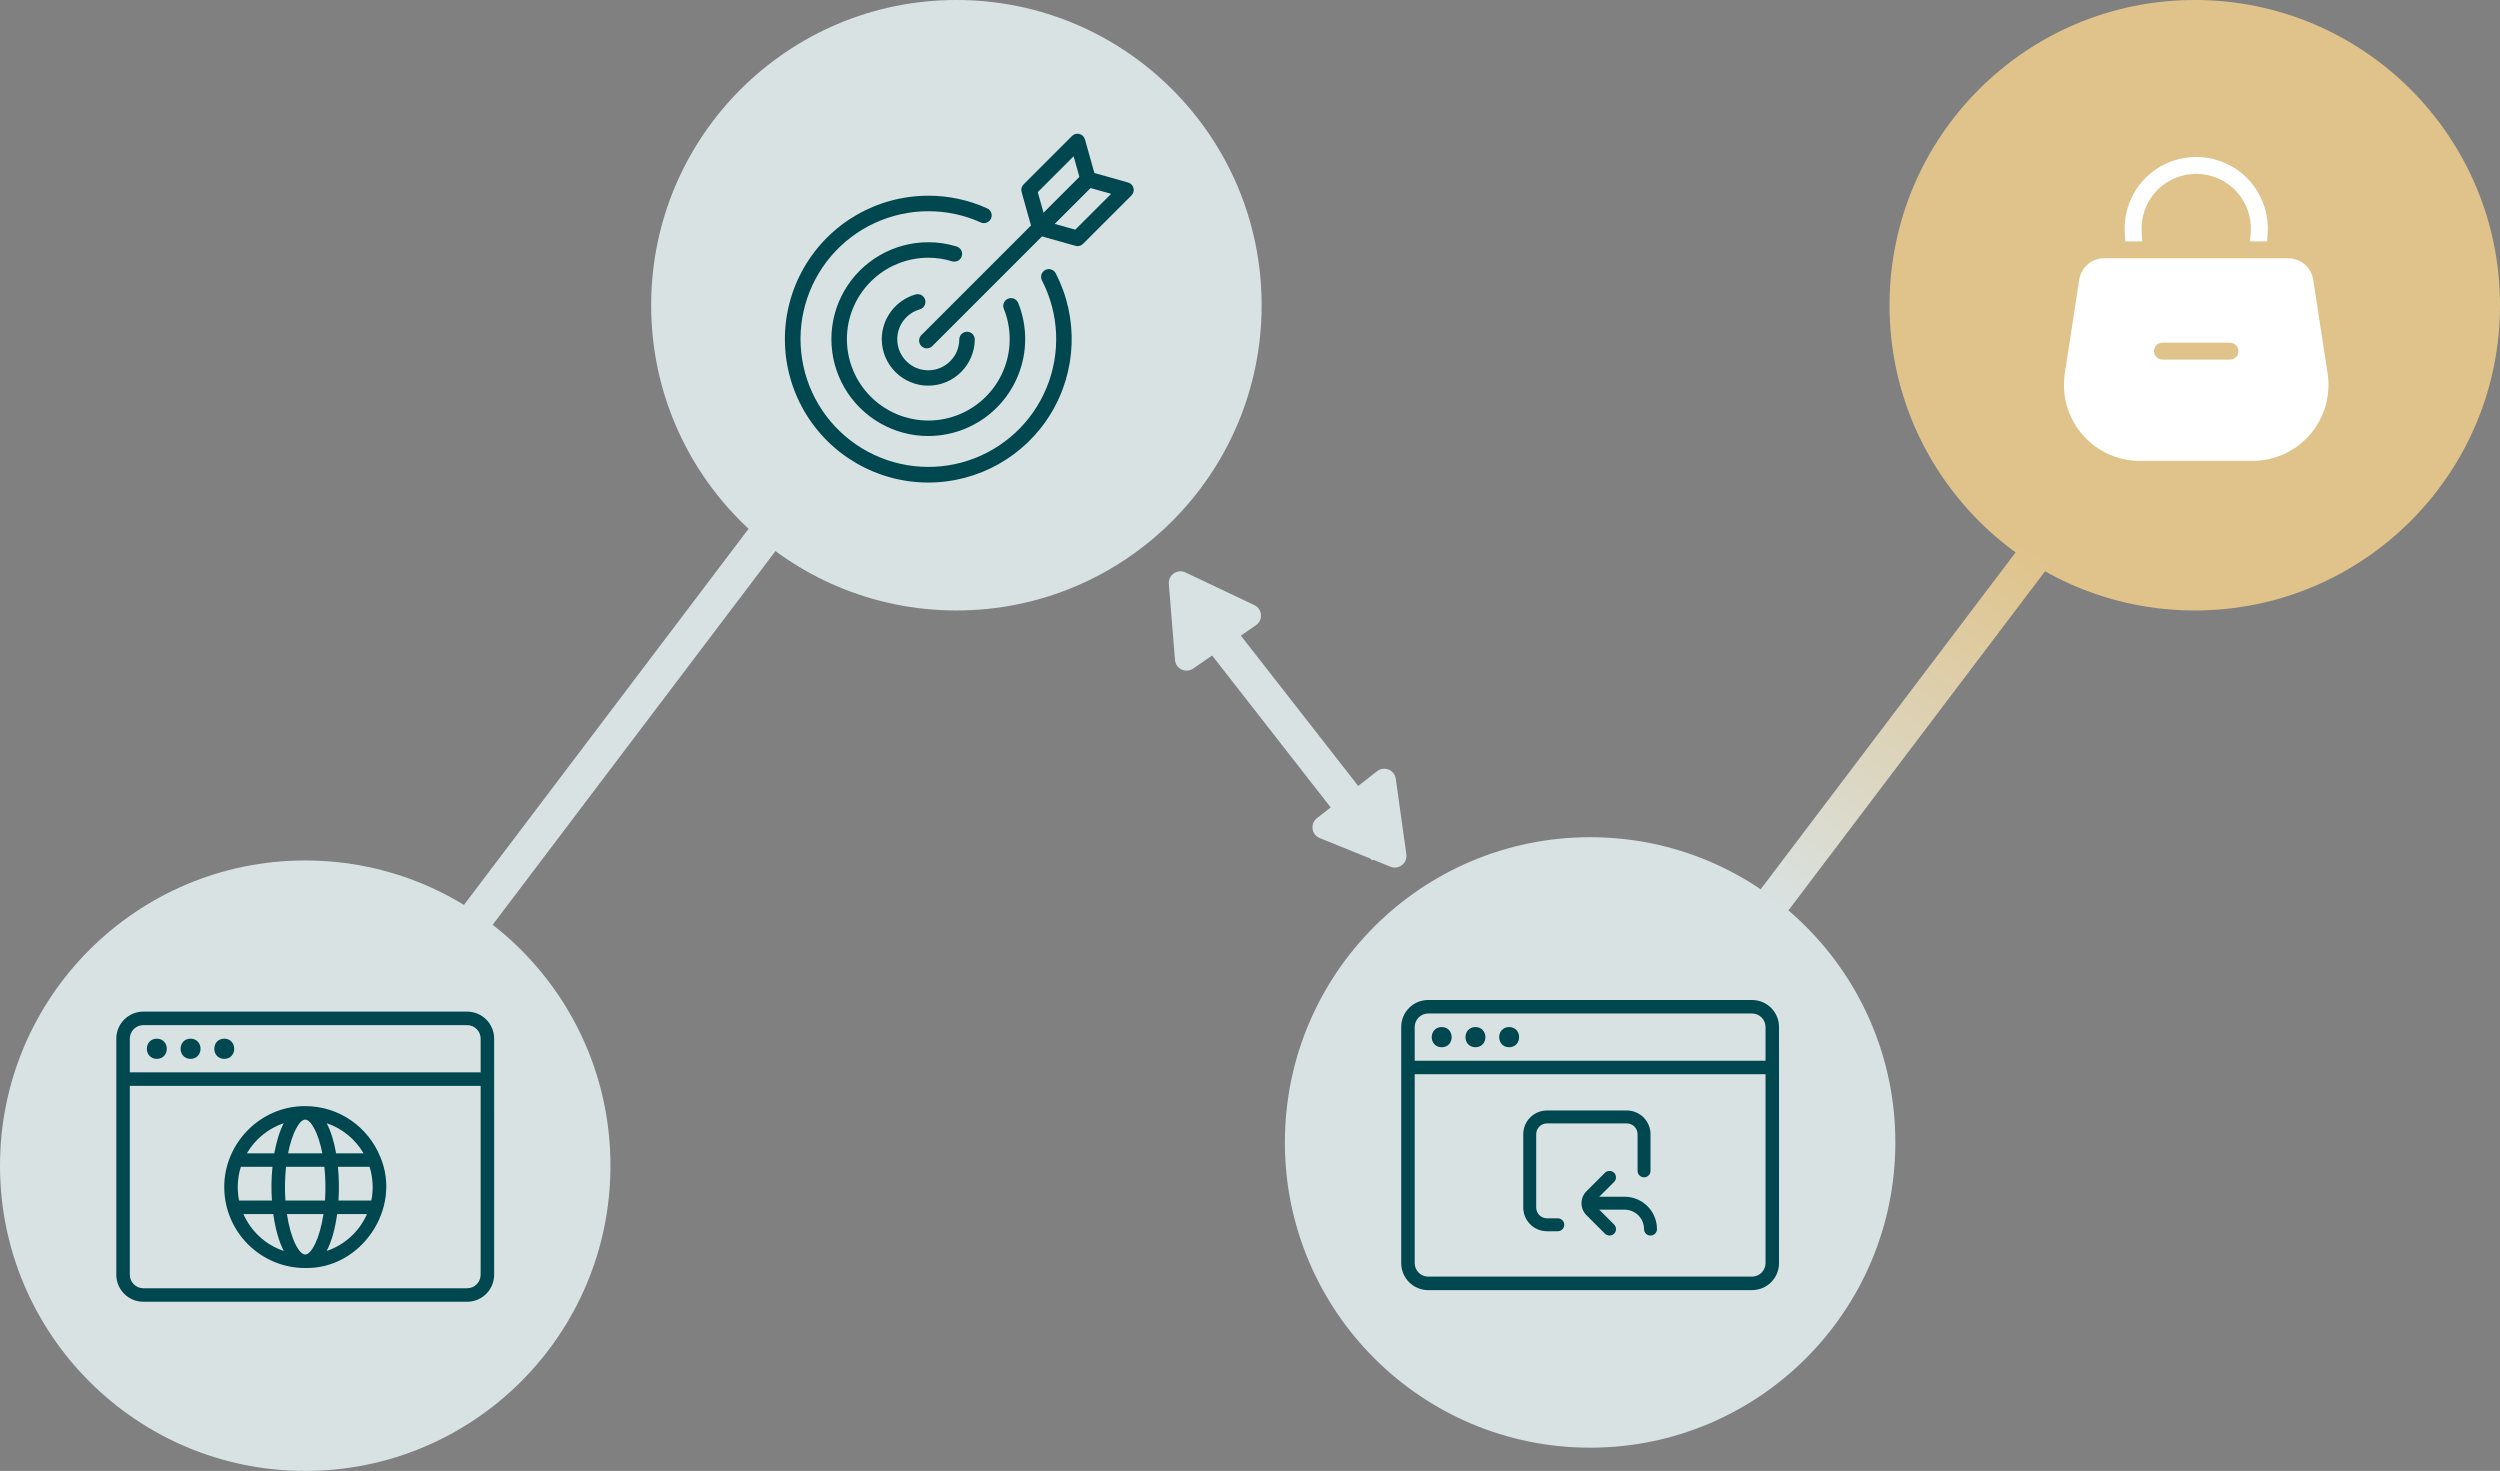
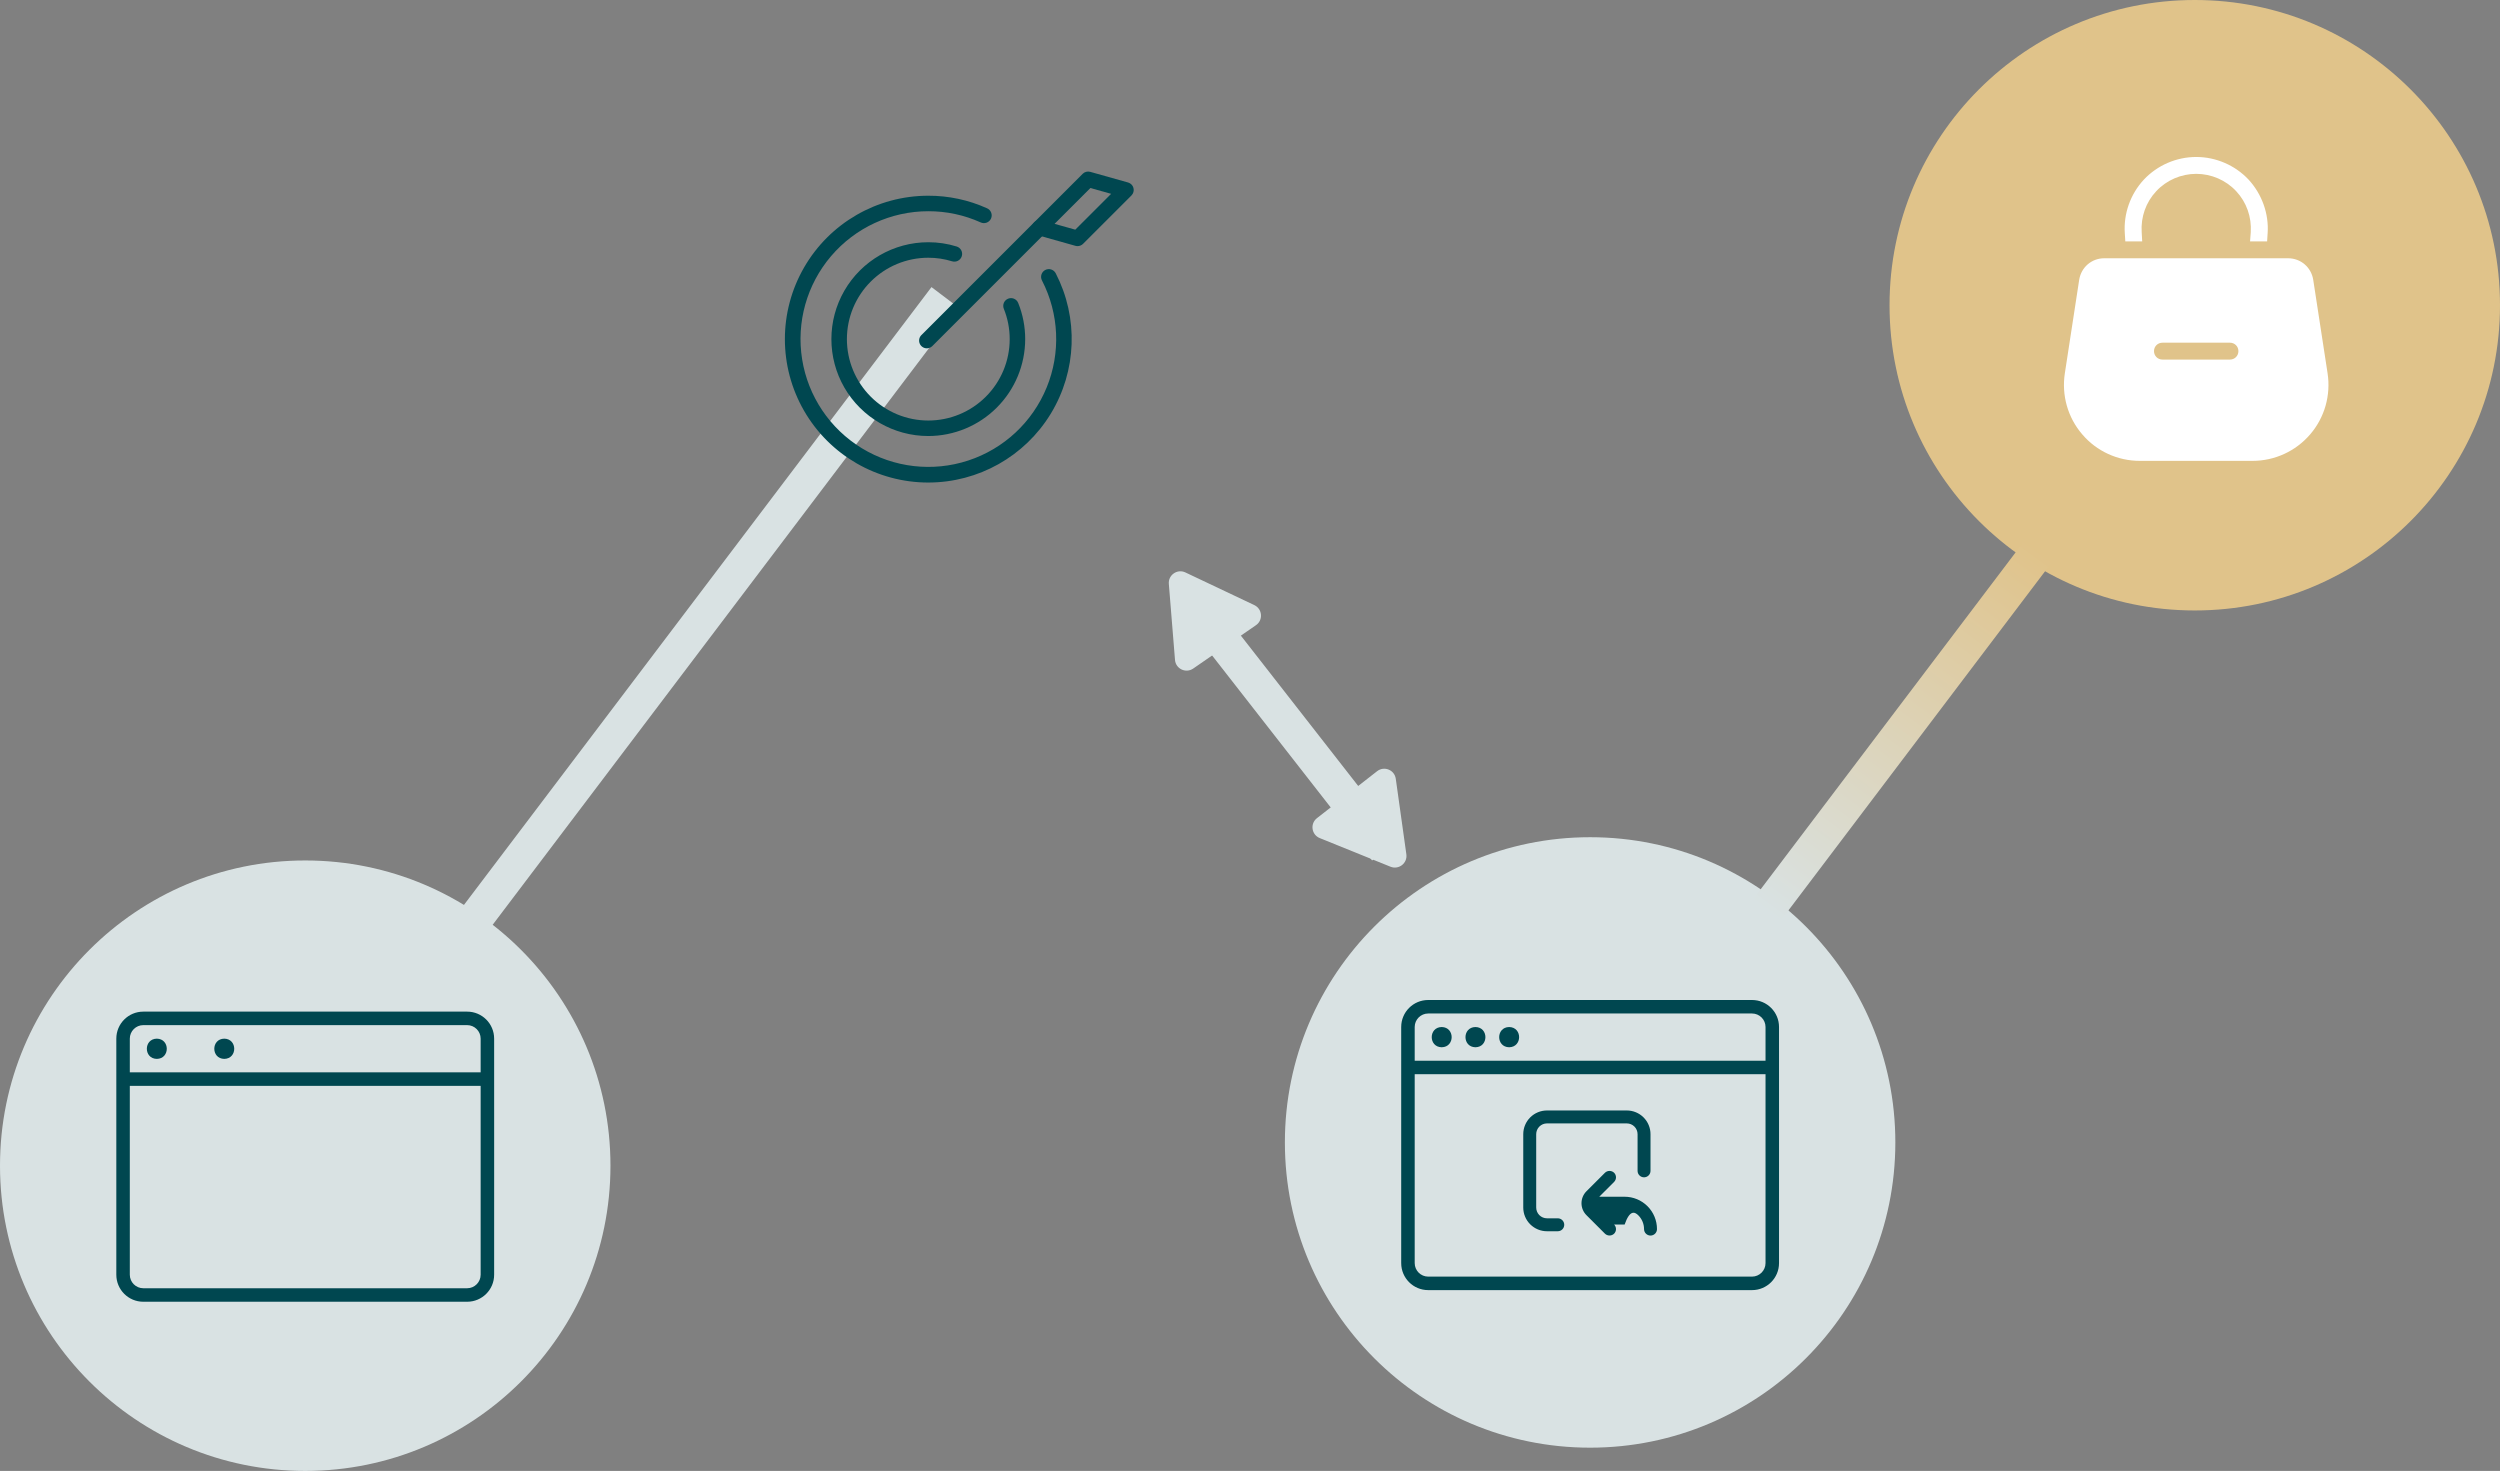
<svg xmlns="http://www.w3.org/2000/svg" width="430" height="253" viewBox="0 0 430 253" fill="none">
  <rect x="0" y="0" width="430" height="253" fill="#808080" stroke="none" />
  <circle cx="52.5" cy="200.5" r="52.5" fill="#D9E2E3" />
-   <circle cx="164.5" cy="52.5" r="52.5" fill="#D9E2E3" />
  <circle cx="377.5" cy="52.5" r="52.5" fill="#E0C38A" />
  <circle cx="273.5" cy="196.5" r="52.5" fill="#D9E2E3" />
  <line x1="50.608" y1="199.19" x2="162.608" y2="51.19" stroke="#D9E2E3" stroke-width="6" />
  <line x1="271.608" y1="199.19" x2="383.608" y2="51.19" stroke="url(#paint0_linear_4316_51741)" stroke-width="6" />
  <line x1="206.365" y1="105.154" x2="238.365" y2="146.154" stroke="#D9E2E3" stroke-width="6" />
  <g clip-path="url(#clip0_4316_51741)">
    <path d="M400.343 64.198L397.873 48.111C397.525 45.963 395.725 44.422 393.547 44.422H361.922C359.774 44.422 357.972 45.96 357.623 48.111L355.154 64.198C354.574 67.975 355.647 71.808 358.146 74.71C360.615 77.615 364.244 79.27 368.048 79.27H387.419C391.252 79.27 394.854 77.615 397.351 74.71C399.847 71.805 400.923 67.972 400.343 64.198ZM383.555 61.846H371.938C371.124 61.846 370.487 61.206 370.487 60.395C370.487 59.581 371.127 58.944 371.938 58.944H383.555C384.369 58.944 385.006 59.584 385.006 60.395C385.006 61.209 384.367 61.846 383.555 61.846Z" fill="white" />
    <path d="M390.031 40.125L389.944 41.519H387.012L387.129 39.951C387.303 37.337 386.402 34.781 384.633 32.894C382.86 30.978 380.334 29.902 377.75 29.902C375.166 29.902 372.64 30.978 370.867 32.894C369.095 34.781 368.197 37.337 368.371 39.951L368.458 41.519H365.553L365.466 40.125C365.235 36.758 366.424 33.387 368.747 30.89C371.069 28.421 374.352 27 377.75 27C381.148 27 384.428 28.424 386.753 30.89C389.049 33.387 390.268 36.758 390.034 40.125H390.031Z" fill="white" />
  </g>
  <path d="M159.666 82.997C150.854 82.997 142.71 78.296 138.305 70.664C133.899 63.031 133.898 53.63 138.305 45.997C142.711 38.365 150.854 33.664 159.666 33.664C163.148 33.654 166.593 34.391 169.767 35.823C170.096 35.964 170.353 36.232 170.481 36.565C170.611 36.898 170.601 37.268 170.455 37.594C170.306 37.919 170.036 38.172 169.7 38.297C169.366 38.419 168.994 38.404 168.671 38.253C165.84 36.977 162.77 36.323 159.666 36.331C153.228 36.334 147.114 39.159 142.939 44.06C138.765 48.961 136.947 55.445 137.966 61.802C138.986 68.159 142.739 73.747 148.239 77.098C153.736 80.447 160.426 81.218 166.54 79.208C172.658 77.2 177.584 72.609 180.025 66.65C182.465 60.695 182.171 53.966 179.223 48.245C179.056 47.93 179.022 47.562 179.127 47.221C179.233 46.883 179.47 46.599 179.788 46.435C180.103 46.273 180.47 46.242 180.809 46.352C181.147 46.461 181.429 46.7 181.59 47.018C185.533 54.667 185.207 63.815 180.728 71.164C176.252 78.51 168.27 82.994 159.666 82.997Z" fill="#004750" />
  <path d="M159.667 74.997C153.714 74.997 148.211 71.82 145.232 66.664C142.256 61.508 142.256 55.153 145.232 49.997C148.212 44.841 153.714 41.664 159.667 41.664C161.32 41.661 162.966 41.909 164.547 42.398C165.253 42.615 165.646 43.362 165.427 44.065C165.208 44.768 164.461 45.161 163.758 44.945C162.432 44.536 161.055 44.328 159.667 44.331C155.953 44.331 152.394 45.805 149.768 48.432C147.141 51.057 145.667 54.617 145.667 58.331C145.667 62.044 147.141 65.604 149.768 68.229C152.393 70.857 155.953 72.331 159.667 72.331C163.381 72.331 166.94 70.857 169.565 68.229C172.193 65.604 173.667 62.044 173.667 58.331C173.669 56.542 173.326 54.768 172.656 53.109C172.38 52.427 172.711 51.651 173.393 51.375C174.076 51.096 174.854 51.427 175.13 52.109C175.927 54.086 176.336 56.198 176.333 58.331C176.328 62.75 174.571 66.987 171.446 70.109C168.323 73.234 164.086 74.992 159.667 74.997Z" fill="#004750" />
-   <path d="M159.664 66.334C155.247 66.329 151.669 62.751 151.664 58.334V58.254C151.711 54.715 154.073 51.621 157.477 50.645C157.815 50.548 158.182 50.59 158.492 50.762C158.802 50.934 159.029 51.223 159.125 51.564C159.221 51.905 159.177 52.272 159.005 52.579C158.831 52.889 158.542 53.116 158.198 53.212C155.937 53.861 154.365 55.915 154.331 58.267V58.334C154.318 61.28 156.695 63.678 159.64 63.691C162.586 63.704 164.984 61.327 164.997 58.381C165.005 57.644 165.607 57.053 166.344 57.061C167.081 57.069 167.672 57.67 167.664 58.407C167.612 62.79 164.049 66.321 159.664 66.334Z" fill="#004750" />
  <path d="M185.34 42.333C185.218 42.333 185.098 42.318 184.981 42.284L178.473 40.453H178.47C178.015 40.325 177.663 39.963 177.543 39.505C177.424 39.047 177.556 38.56 177.89 38.227L186.218 29.899C186.559 29.557 187.056 29.427 187.52 29.557L194.027 31.388H194.03C194.486 31.516 194.84 31.878 194.957 32.336C195.077 32.794 194.947 33.281 194.611 33.615L186.283 41.943C186.033 42.193 185.694 42.333 185.34 42.333ZM181.384 38.502L184.949 39.502L191.113 33.339L187.548 32.339L181.384 38.502Z" fill="#004750" />
-   <path d="M178.828 40.502C178.232 40.502 177.708 40.106 177.544 39.533L175.714 33.025C175.583 32.559 175.714 32.062 176.055 31.721L184.383 23.39C184.716 23.054 185.203 22.924 185.661 23.044C186.12 23.161 186.482 23.515 186.609 23.971L188.44 30.478V30.481C188.57 30.945 188.44 31.442 188.099 31.783L179.771 40.111C179.521 40.361 179.182 40.502 178.828 40.502ZM178.495 33.051L179.495 36.616L185.664 30.45L184.664 26.884L178.495 33.051Z" fill="#004750" />
  <path d="M159.419 59.913C158.88 59.913 158.393 59.587 158.187 59.09C157.982 58.592 158.094 58.02 158.477 57.637L177.888 38.226C178.411 37.72 179.242 37.728 179.757 38.241C180.27 38.757 180.278 39.588 179.773 40.111L160.362 59.522C160.112 59.772 159.773 59.913 159.419 59.913Z" fill="#004750" />
  <path d="M201.039 100.428C200.915 98.893 202.498 97.799 203.89 98.459L215.748 104.08C217.139 104.74 217.295 106.658 216.028 107.533L205.23 114.992C203.964 115.867 202.225 115.043 202.1 113.508L201.039 100.428Z" fill="#D9E2E3" />
  <path d="M241.894 146.942C242.107 148.467 240.59 149.651 239.163 149.074L226.998 144.152C225.57 143.574 225.303 141.668 226.517 140.721L236.862 132.647C238.076 131.699 239.86 132.421 240.073 133.946L241.894 146.942Z" fill="#D9E2E3" />
  <path d="M80.35 174H24.648C22.084 174 20.007 176.077 20.007 178.642C20.03 182.761 19.983 214.337 20.007 219.258C20.007 221.822 22.084 223.9 24.648 223.9H80.35C82.915 223.9 84.992 221.822 84.992 219.258C85.015 214.163 84.98 182.936 84.992 178.642C84.992 176.077 82.915 174 80.35 174ZM22.328 178.642C22.328 177.365 23.372 176.321 24.648 176.321H80.35C81.627 176.321 82.671 177.365 82.671 178.642V184.444H22.328V178.642ZM80.35 221.578H24.648C23.372 221.578 22.328 220.534 22.328 219.257V186.765H82.671V219.257C82.671 220.534 81.627 221.578 80.35 221.578Z" fill="#004750" />
  <path d="M26.972 178.648C24.686 178.683 24.686 182.095 26.972 182.13C29.258 182.095 29.258 178.683 26.972 178.648Z" fill="#004750" />
-   <path d="M32.777 178.648C30.491 178.683 30.491 182.095 32.777 182.13C35.063 182.095 35.063 178.683 32.777 178.648Z" fill="#004750" />
  <path d="M38.574 178.648C36.288 178.683 36.288 182.095 38.574 182.13C40.86 182.095 40.86 178.683 38.574 178.648Z" fill="#004750" />
-   <path d="M279.436 205.839H275.073L277.626 203.287C277.834 203.078 277.951 202.795 277.951 202.5C277.951 202.205 277.834 201.922 277.626 201.714C277.414 201.511 277.132 201.398 276.839 201.398C276.546 201.398 276.264 201.511 276.053 201.714L272.866 204.9C272.321 205.445 272.016 206.184 272.016 206.954C272.016 207.724 272.321 208.462 272.866 209.007L276.053 212.194C276.264 212.396 276.546 212.509 276.839 212.509C277.132 212.509 277.414 212.396 277.626 212.194C277.834 211.985 277.951 211.702 277.951 211.407C277.951 211.112 277.834 210.83 277.626 210.621L275.073 208.065H279.436C280.321 208.065 281.171 208.417 281.797 209.043C282.423 209.669 282.775 210.518 282.775 211.404C282.775 211.699 282.892 211.982 283.101 212.191C283.309 212.399 283.593 212.517 283.888 212.517C284.183 212.517 284.466 212.399 284.675 212.191C284.883 211.982 285.001 211.699 285.001 211.404C285.001 209.928 284.414 208.512 283.371 207.469C282.327 206.425 280.912 205.839 279.436 205.839Z" fill="#004750" />
+   <path d="M279.436 205.839H275.073L277.626 203.287C277.834 203.078 277.951 202.795 277.951 202.5C277.951 202.205 277.834 201.922 277.626 201.714C277.414 201.511 277.132 201.398 276.839 201.398C276.546 201.398 276.264 201.511 276.053 201.714L272.866 204.9C272.321 205.445 272.016 206.184 272.016 206.954C272.016 207.724 272.321 208.462 272.866 209.007L276.053 212.194C276.264 212.396 276.546 212.509 276.839 212.509C277.132 212.509 277.414 212.396 277.626 212.194C277.834 211.985 277.951 211.702 277.951 211.407C277.951 211.112 277.834 210.83 277.626 210.621H279.436C280.321 208.065 281.171 208.417 281.797 209.043C282.423 209.669 282.775 210.518 282.775 211.404C282.775 211.699 282.892 211.982 283.101 212.191C283.309 212.399 283.593 212.517 283.888 212.517C284.183 212.517 284.466 212.399 284.675 212.191C284.883 211.982 285.001 211.699 285.001 211.404C285.001 209.928 284.414 208.512 283.371 207.469C282.327 206.425 280.912 205.839 279.436 205.839Z" fill="#004750" />
  <path d="M283.888 195.081C283.888 193.999 283.458 192.961 282.693 192.195C281.927 191.43 280.889 191 279.807 191H266.081C264.999 191 263.961 191.43 263.195 192.195C262.43 192.961 262 193.999 262 195.081V207.694C262 208.777 262.43 209.815 263.195 210.58C263.961 211.345 264.999 211.775 266.081 211.775H267.936C268.231 211.775 268.514 211.658 268.723 211.449C268.931 211.24 269.049 210.957 269.049 210.662C269.049 210.367 268.931 210.084 268.723 209.875C268.514 209.666 268.231 209.549 267.936 209.549H266.081C265.589 209.549 265.117 209.354 264.769 209.006C264.421 208.658 264.226 208.186 264.226 207.694V195.081C264.226 194.589 264.421 194.117 264.769 193.769C265.117 193.421 265.589 193.226 266.081 193.226H279.807C280.299 193.226 280.771 193.421 281.119 193.769C281.467 194.117 281.662 194.589 281.662 195.081V201.388C281.662 201.683 281.779 201.966 281.988 202.174C282.197 202.383 282.48 202.5 282.775 202.5C283.07 202.5 283.353 202.383 283.562 202.174C283.771 201.966 283.888 201.683 283.888 201.388V195.081Z" fill="#004750" />
  <path d="M301.35 172H245.648C243.084 172 241.007 174.077 241.007 176.642C241.03 180.761 240.983 212.337 241.007 217.258C241.007 219.822 243.084 221.9 245.648 221.9H301.35C303.915 221.9 305.992 219.822 305.992 217.258C306.015 212.163 305.98 180.936 305.992 176.642C305.992 174.077 303.915 172 301.35 172ZM243.328 176.642C243.328 175.365 244.372 174.321 245.648 174.321H301.35C302.627 174.321 303.671 175.365 303.671 176.642V182.444H243.328V176.642ZM301.35 219.578H245.648C244.372 219.578 243.328 218.534 243.328 217.257V184.765H303.671V217.257C303.671 218.534 302.627 219.578 301.35 219.578Z" fill="#004750" />
  <path d="M247.972 176.648C245.686 176.683 245.686 180.095 247.972 180.13C250.258 180.095 250.258 176.683 247.972 176.648Z" fill="#004750" />
  <path d="M253.777 176.648C251.491 176.683 251.491 180.095 253.777 180.13C256.063 180.095 256.063 176.683 253.777 176.648Z" fill="#004750" />
  <path d="M259.574 176.648C257.288 176.683 257.288 180.095 259.574 180.13C261.86 180.095 261.86 176.683 259.574 176.648Z" fill="#004750" />
-   <path d="M65.423 199.023C63.369 193.882 58.356 190.25 52.496 190.25C44.755 190.215 38.547 196.679 38.57 204.176C38.57 211.858 44.814 218.101 52.496 218.101C62.139 218.298 69.16 207.866 65.423 199.023ZM52.496 215.779C51.451 215.779 49.989 213.122 49.351 208.817H55.641C54.991 213.122 53.54 215.779 52.496 215.779ZM49.096 206.496C48.956 204.662 49.003 202.457 49.2 200.693H55.791C55.989 202.457 56.035 204.662 55.896 206.496H49.096ZM40.891 204.175C40.891 202.968 41.077 201.796 41.425 200.693H46.867C46.67 202.597 46.635 204.581 46.775 206.496H41.123C40.972 205.741 40.891 204.964 40.891 204.175ZM52.496 192.57C53.447 192.57 54.735 194.752 55.443 198.373H49.548C50.256 194.752 51.544 192.57 52.496 192.57ZM58.124 200.694H63.566C64.147 202.504 64.263 204.616 63.868 206.496H58.217C58.344 204.581 58.309 202.597 58.124 200.694ZM62.534 198.373H57.81C57.462 196.377 56.917 194.578 56.186 193.186C58.878 194.091 61.129 195.959 62.534 198.373ZM48.806 193.186C48.075 194.59 47.541 196.377 47.181 198.373H42.458C43.862 195.959 46.114 194.091 48.806 193.186ZM41.866 208.817H47.007C47.343 211.266 47.947 213.505 48.806 215.165C45.696 214.12 43.178 211.799 41.866 208.817ZM56.186 215.165C57.056 213.494 57.66 211.266 57.985 208.817H63.126C61.814 211.799 59.296 214.12 56.186 215.165Z" fill="#004750" />
  <defs>
    <linearGradient id="paint0_linear_4316_51741" x1="353" y1="96.5" x2="307" y2="159" gradientUnits="userSpaceOnUse">
      <stop stop-color="#E0C38A" />
      <stop offset="1" stop-color="#D9E2E3" />
    </linearGradient>
    <clipPath id="clip0_4316_51741">
      <rect width="46" height="52.273" fill="white" transform="translate(355 27)" />
    </clipPath>
  </defs>
</svg>